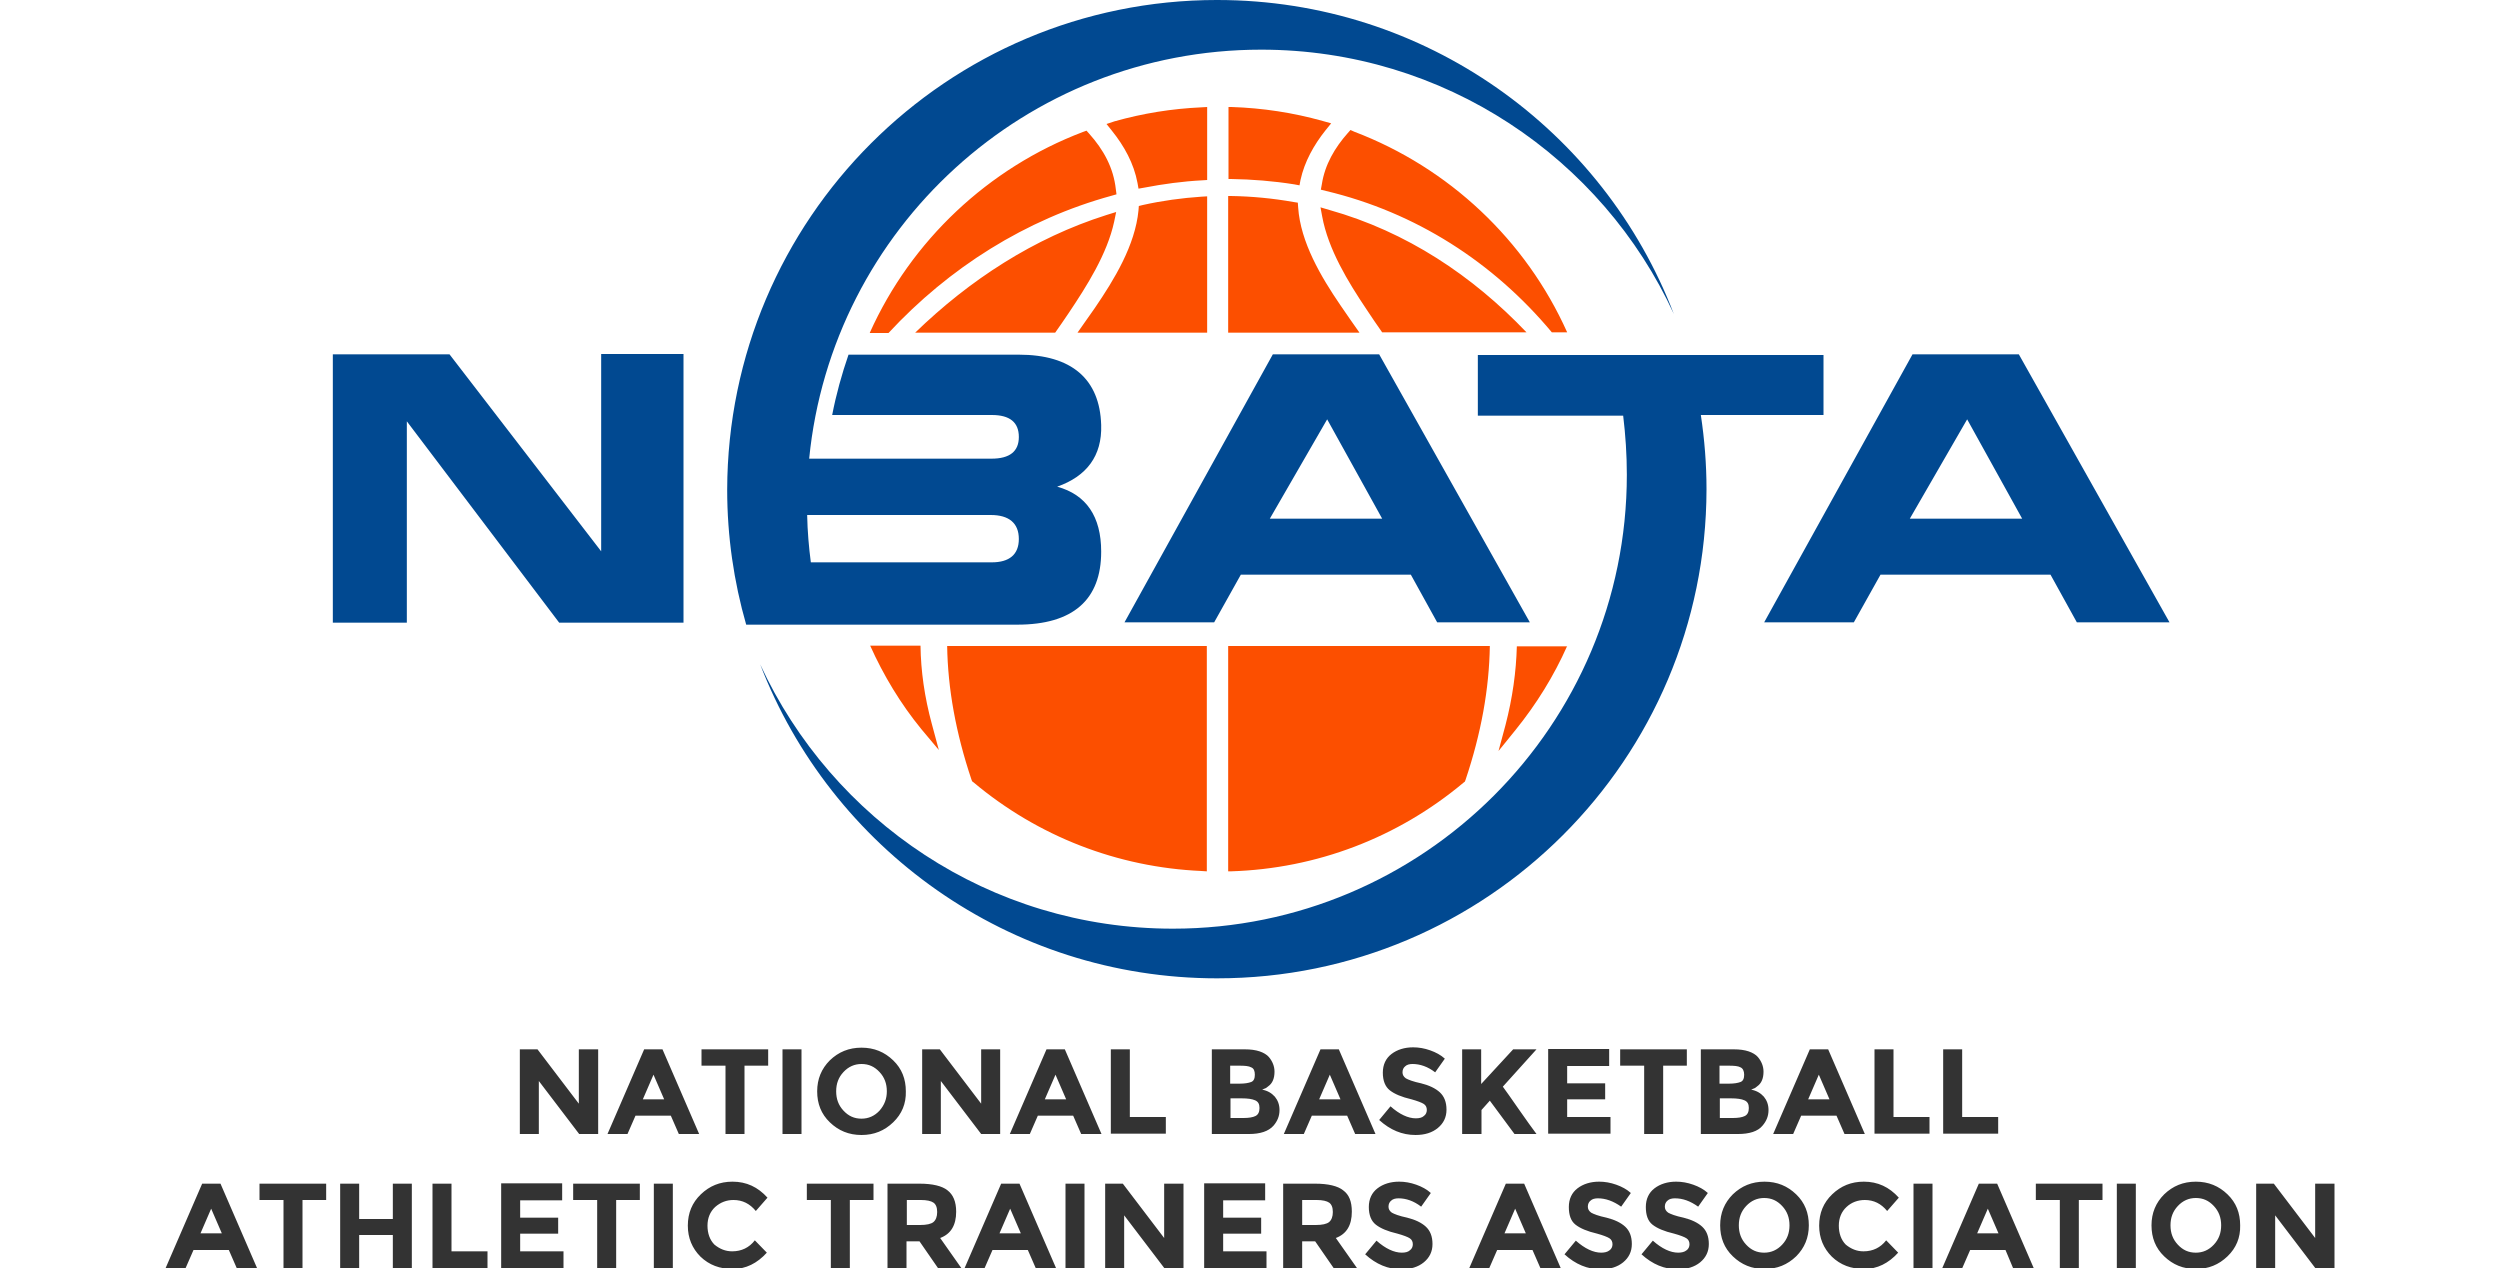
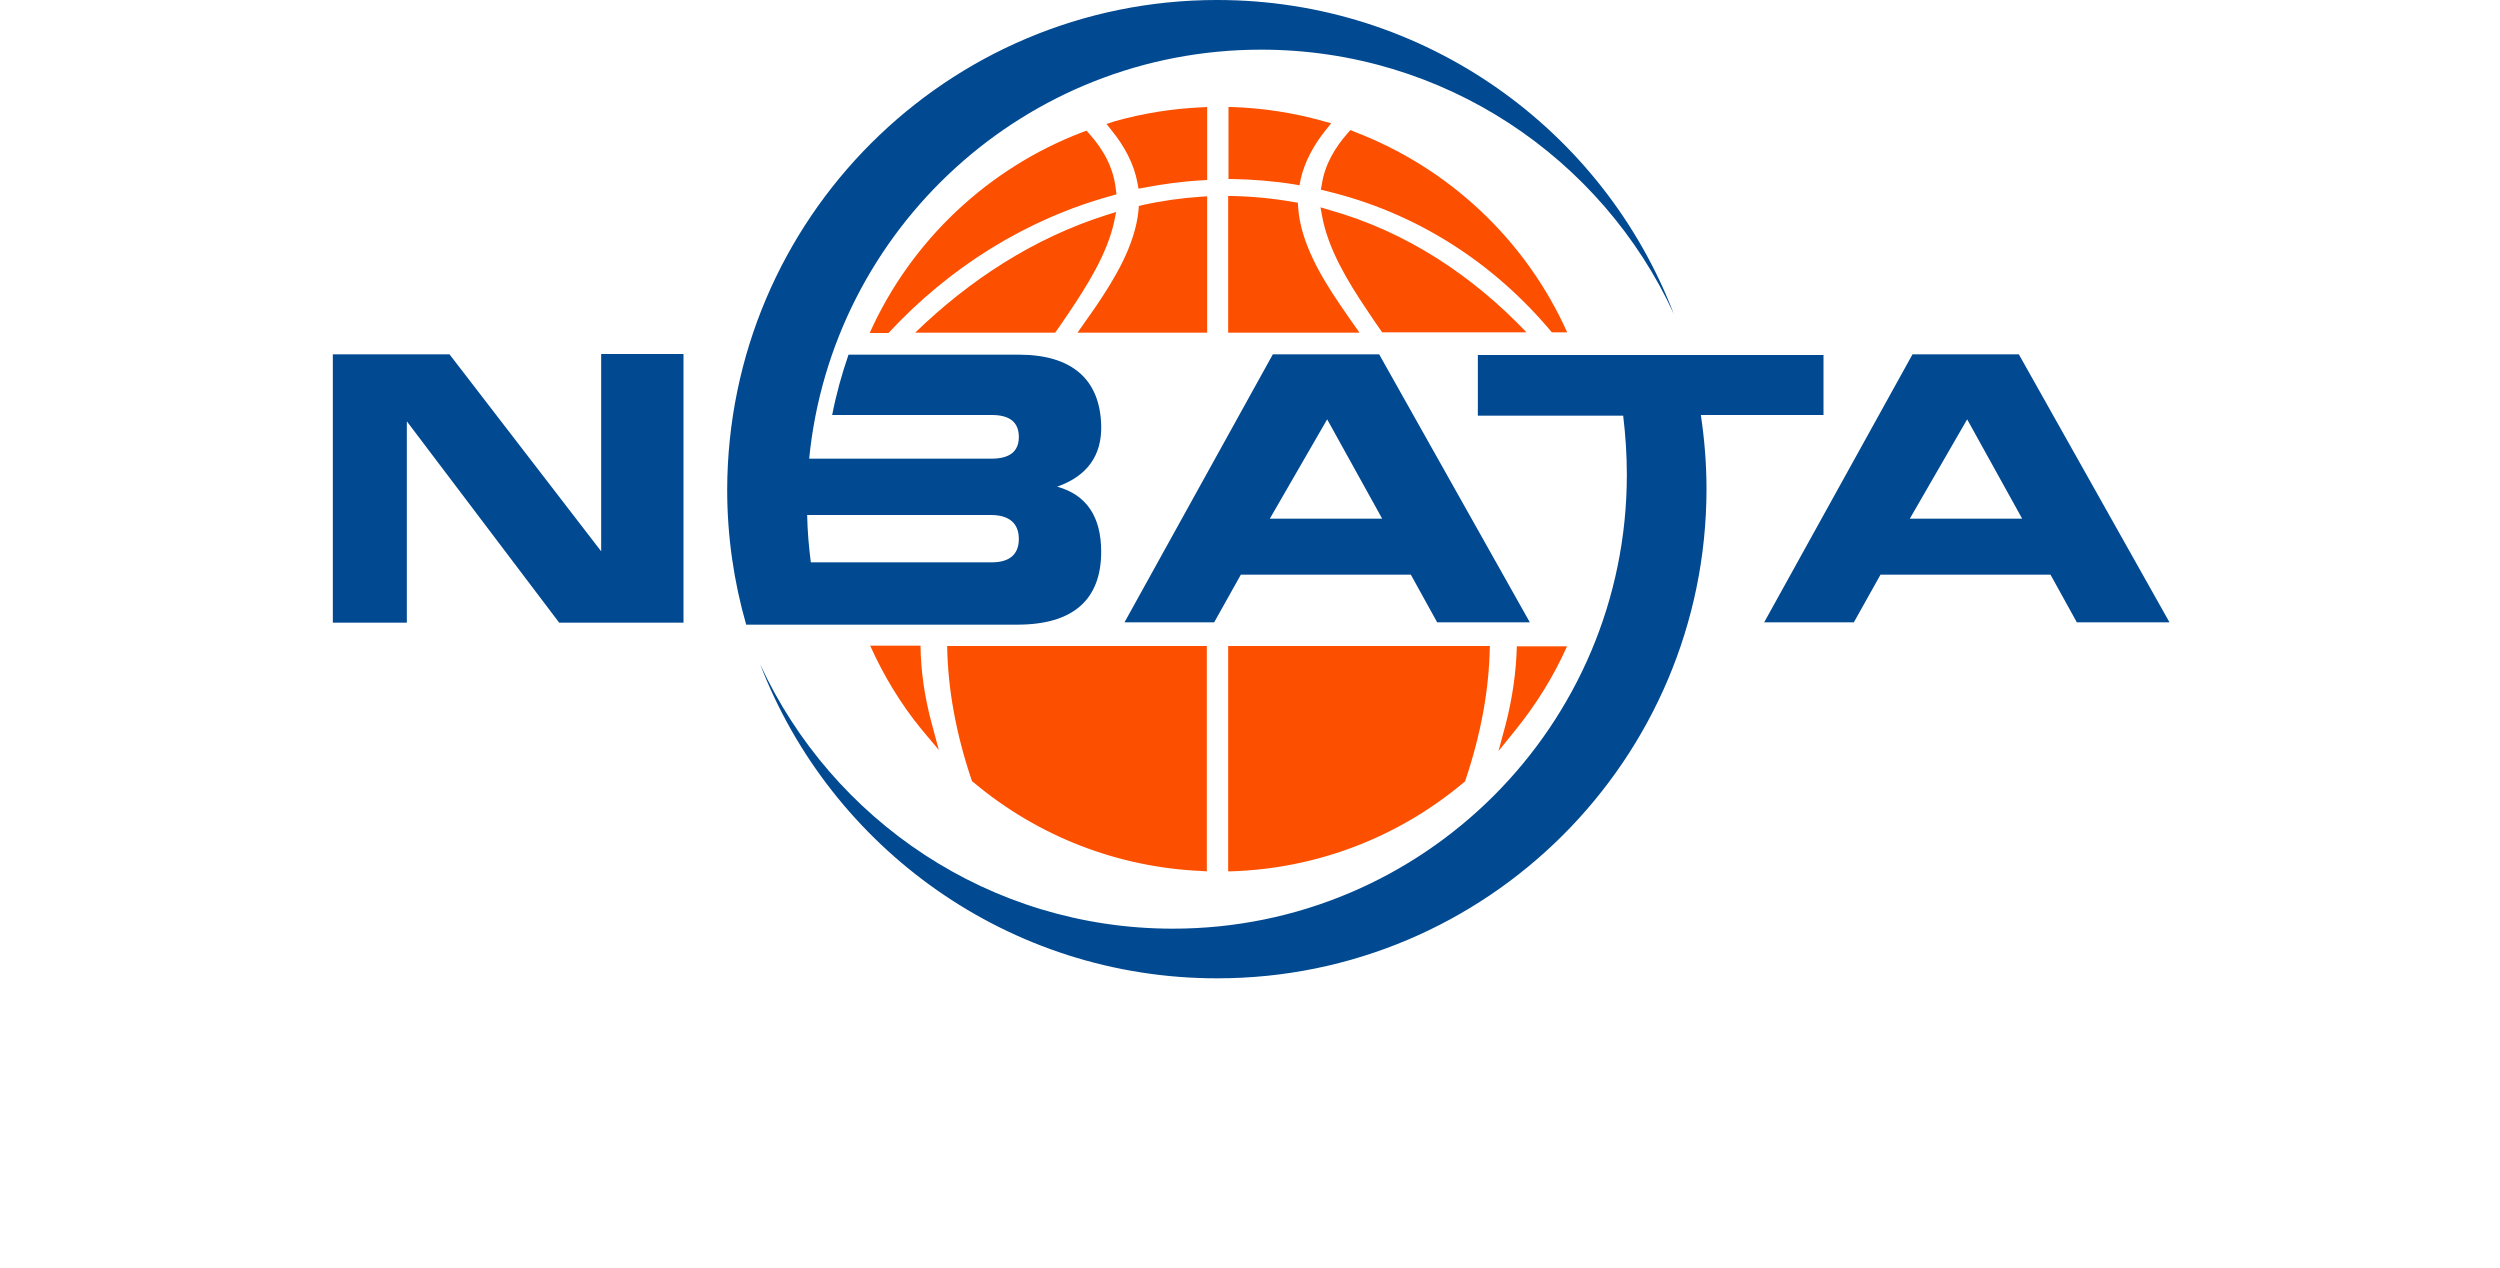
<svg xmlns="http://www.w3.org/2000/svg" id="All_Layers" width="295.664" height="150" version="1.1" viewBox="0 0 295.664 150">
  <defs>
    <style>
      .st0 {
        fill: #014991;
      }

      .st0, .st1 {
        fill-rule: evenodd;
      }

      .st1 {
        fill: #fc4f00;
      }

      .st2 {
        fill: #333;
      }
    </style>
  </defs>
  <path id="ball" class="st1" d="M156.761,15.414c-1.38,1.735-2.484,3.706-2.957,5.874l-.118.631-.631-.118c-2.484-.394-4.967-.591-7.451-.631h-.315v-8.515h.355c3.666.118,7.293.67,10.802,1.656l.986.276-.67.828h0ZM160.151,15.572c11.196,4.258,20.302,12.812,25.191,23.732h-1.813c-6.938-8.318-16.123-14.192-26.689-16.715l-.631-.158.118-.631c.355-2.326,1.537-4.336,3.075-6.071l.315-.355.434.197h0ZM157.234,24.836c9.106,2.562,16.912,7.766,23.298,14.468h-17.07c-.631-.907-1.262-1.813-1.853-2.72-2.168-3.233-4.534-7.096-5.243-10.999l-.197-1.064,1.064.315h0ZM185.342,76.4c-1.577,3.548-3.627,6.859-6.11,9.934l-2.01,2.484.828-3.075c.828-3.193,1.262-6.308,1.34-9.304h5.953v-.039ZM173.082,92.562c-7.766,6.505-17.385,10.171-27.477,10.486h-.355v-26.649h30.946c-.079,5.085-1.025,10.329-2.878,15.848l-.079.197-.158.118h0ZM145.25,39.343v-16.163h.315c2.484.039,4.967.276,7.411.71l.512.079.039.552c.276,4.139,2.72,8.239,5.007,11.59.749,1.104,1.498,2.168,2.247,3.233h-15.532ZM142.096,103.009c-9.934-.434-19.356-4.1-26.965-10.486l-.158-.118-.079-.197c-1.853-5.519-2.799-10.762-2.878-15.808h30.71v26.649l-.631-.039h0ZM127.431,39.343c.67-.986,1.38-1.932,2.05-2.917,2.287-3.351,4.77-7.411,5.164-11.551l.039-.512.473-.118c2.287-.512,4.612-.828,6.938-.986l.67-.039v16.123h-15.335ZM108.982,86.255c-2.484-3.035-4.494-6.386-6.071-9.895h5.953c.039,2.996.473,6.071,1.34,9.264l.828,3.075-2.05-2.444h0ZM108.233,39.343c6.426-6.229,14.034-11.196,22.628-13.916l1.143-.355-.236,1.143c-.828,3.824-3.233,7.608-5.401,10.841-.512.788-1.064,1.538-1.577,2.287h-16.557ZM102.871,39.343c4.888-10.88,13.995-19.474,25.191-23.732l.434-.158.315.355c1.695,1.892,2.878,4.021,3.154,6.583l.079.591-.552.158c-10.21,2.799-19.238,8.515-26.413,16.242h-2.208v-.039ZM131.807,14.35c3.351-.946,6.781-1.498,10.289-1.656l.67-.039v8.633l-.591.039c-2.287.118-4.612.434-6.859.867l-.67.118-.118-.67c-.434-2.326-1.577-4.376-3.035-6.189l-.631-.788.946-.315h0Z" />
  <path id="NBATA" class="st0" d="M39.363,41.905h13.798l17.937,23.298v-23.338h9.737v31.774h-14.704l-18.016-23.811v23.811h-8.752v-31.735h0ZM143.949,0c24.639,0,45.69,15.414,54.008,37.135-8.476-18.449-27.162-31.262-48.804-31.262-27.871,0-50.775,21.209-53.456,48.371h21.564c2.168,0,3.233-.867,3.233-2.562,0-1.735-1.064-2.602-3.193-2.602h-18.883c.473-2.444,1.143-4.849,1.932-7.135h20.145c6.229,0,9.579,2.878,9.737,8.318.118,3.666-1.735,6.071-5.204,7.293,3.43.946,5.204,3.509,5.204,7.687,0,5.677-3.311,8.633-9.934,8.633h-32.05c-1.459-5.085-2.247-10.447-2.247-15.966.079-32.011,25.979-57.911,57.95-57.911h0ZM95.46,60.946c.039,1.892.197,3.745.434,5.559h21.406c2.05,0,3.193-.907,3.193-2.76,0-1.892-1.183-2.838-3.311-2.838h-21.721v.039ZM143.949,115.703c-24.639,0-45.69-15.414-54.047-37.135,8.515,18.449,27.162,31.262,48.804,31.262,29.645,0,53.693-24.047,53.693-53.693,0-2.365-.158-4.691-.434-6.978h-17.188v-7.175h40.88v7.096h-14.507c.434,2.878.67,5.795.67,8.791-.039,31.932-25.94,57.832-57.871,57.832h0ZM150.532,41.905h12.576l17.819,31.695h-10.959l-3.114-5.637h-20.105l-3.154,5.637h-10.604l17.543-31.695h0ZM163.463,61.34l-6.505-11.748-6.781,11.748h13.285ZM226.183,41.905h12.576l17.819,31.695h-10.959l-3.114-5.637h-20.105l-3.154,5.637h-10.604l17.543-31.695h0ZM239.152,61.34l-6.505-11.748-6.781,11.748h13.285Z" />
-   <path id="National_Basketball..." class="st2" d="M68.495,124.1h2.247v10.013h-2.247l-4.77-6.268v6.268h-2.247v-10.013h2.089l4.888,6.426v-6.426h.039ZM80.282,134.113l-.946-2.168h-4.179l-.946,2.168h-2.365l4.336-10.013h2.168l4.336,10.013h-2.405ZM77.287,127.096l-1.262,2.917h2.523l-1.262-2.917h0ZM88.049,126.031v8.082h-2.247v-8.082h-2.838v-1.932h7.884v1.932h-2.799ZM92.543,124.1h2.247v10.013h-2.247v-10.013h0ZM104.882,129.067c0-.907-.276-1.656-.867-2.287-.591-.631-1.262-.946-2.129-.946-.828,0-1.537.315-2.129.946s-.867,1.38-.867,2.287.276,1.656.867,2.287c.591.631,1.262.946,2.129.946.828,0,1.537-.315,2.129-.946.591-.67.867-1.419.867-2.287h0ZM105.631,132.733c-1.025.986-2.247,1.498-3.745,1.498s-2.72-.512-3.745-1.498-1.498-2.208-1.498-3.666.512-2.681,1.498-3.666c1.025-.986,2.247-1.498,3.745-1.498s2.72.512,3.745,1.498,1.498,2.208,1.498,3.666c.039,1.459-.473,2.681-1.498,3.666h0ZM116.038,124.1h2.247v10.013h-2.247l-4.77-6.268v6.268h-2.208v-10.013h2.089l4.888,6.426v-6.426h0ZM127.865,134.113l-.946-2.168h-4.179l-.946,2.168h-2.365l4.336-10.013h2.168l4.336,10.013h-2.405ZM124.829,127.096l-1.262,2.917h2.523l-1.262-2.917h0ZM131.373,134.113v-10.013h2.247v8.003h4.258v1.971h-6.505v.039ZM147.694,134.113h-4.376v-10.013h3.903c.67,0,1.262.079,1.735.236.473.158.867.394,1.104.67.434.512.67,1.104.67,1.735,0,.788-.236,1.38-.749,1.735-.158.118-.276.236-.355.236-.079.039-.197.079-.355.158.631.118,1.104.394,1.498.828.355.434.552.946.552,1.577,0,.71-.236,1.301-.71,1.853-.591.67-1.577.986-2.917.986h0ZM145.526,128.16h1.064c.631,0,1.064-.079,1.38-.197s.434-.434.434-.867-.118-.749-.434-.867c-.276-.158-.749-.197-1.419-.197h-1.064v2.129h.039ZM145.526,132.221h1.537c.631,0,1.104-.079,1.419-.236.315-.158.473-.473.473-.946s-.158-.749-.512-.907-.867-.236-1.616-.236h-1.301v2.326h0ZM160.269,134.113l-.946-2.168h-4.179l-.946,2.168h-2.365l4.336-10.013h2.168l4.336,10.013h-2.405ZM157.273,127.096l-1.262,2.917h2.523l-1.262-2.917h0ZM167.05,125.834c-.355,0-.67.079-.867.276-.197.158-.315.394-.315.71,0,.276.118.512.394.71.276.158.867.394,1.813.591.946.236,1.695.591,2.208,1.064.512.473.788,1.143.788,2.05s-.355,1.616-1.025,2.168-1.537.828-2.641.828c-1.577,0-2.996-.591-4.297-1.774l1.34-1.616c1.064.946,2.089,1.419,2.996,1.419.394,0,.749-.079.946-.276.236-.158.355-.434.355-.71,0-.315-.118-.552-.355-.71s-.749-.355-1.459-.552c-1.183-.276-2.01-.631-2.562-1.064s-.828-1.143-.828-2.089.355-1.695,1.025-2.208c.67-.512,1.537-.788,2.562-.788.67,0,1.34.118,2.01.355s1.262.552,1.735.986l-1.143,1.616c-.867-.67-1.774-.986-2.681-.986h0ZM172.924,124.1h2.247v4.1l3.784-4.1h2.76l-3.982,4.415c.355.473.986,1.38,1.892,2.681s1.616,2.287,2.089,2.917h-2.602l-2.917-3.942-.986,1.104v2.838h-2.287v-10.013h0ZM190.309,124.1v1.971h-4.967v2.05h4.494v1.892h-4.494v2.089h5.125v1.971h-7.372v-10.013h7.214v.039ZM196.695,126.031v8.082h-2.247v-8.082h-2.838v-1.932h7.884v1.932h-2.799ZM205.526,134.113h-4.376v-10.013h3.903c.67,0,1.262.079,1.735.236.473.158.867.394,1.104.67.434.512.67,1.104.67,1.735,0,.788-.236,1.38-.749,1.735-.158.118-.276.236-.355.236-.079.039-.197.079-.355.158.631.118,1.104.394,1.498.828.355.434.552.946.552,1.577,0,.71-.236,1.301-.71,1.853-.552.67-1.537.986-2.917.986h0ZM203.397,128.16h1.064c.631,0,1.064-.079,1.38-.197s.434-.434.434-.867-.158-.749-.434-.867c-.276-.158-.749-.197-1.419-.197h-1.064v2.129h.039ZM203.397,132.221h1.537c.631,0,1.104-.079,1.419-.236.315-.158.473-.473.473-.946s-.158-.749-.512-.907-.867-.236-1.616-.236h-1.301v2.326h0ZM218.141,134.113l-.946-2.168h-4.179l-.946,2.168h-2.365l4.336-10.013h2.168l4.336,10.013h-2.405ZM215.105,127.096l-1.262,2.917h2.523l-1.262-2.917h0ZM221.689,134.113v-10.013h2.247v8.003h4.258v1.971h-6.505v.039ZM229.81,134.113v-10.013h2.247v8.003h4.258v1.971h-6.505v.039ZM28.009,150l-.946-2.168h-4.179l-.946,2.168h-2.365l4.336-10.013h2.168l4.336,10.013h-2.405ZM24.974,142.944l-1.262,2.917h2.523l-1.262-2.917h0ZM35.775,141.918v8.082h-2.247v-8.082h-2.838v-1.932h7.884v1.932h-2.799ZM46.459,139.987h2.247v10.013h-2.247v-3.942h-3.982v3.942h-2.247v-10.013h2.247v4.179h3.982v-4.179h0ZM51.15,150v-10.013h2.247v8.003h4.258v1.971h-6.505v.039ZM66.485,139.987v1.971h-4.967v2.05h4.494v1.892h-4.494v2.089h5.125v1.971h-7.372v-10.013h7.214v.039ZM72.871,141.918v8.082h-2.247v-8.082h-2.838v-1.932h7.884v1.932h-2.799ZM77.326,139.987h2.247v10.013h-2.247v-10.013h0ZM86.59,147.989c1.104,0,2.01-.434,2.681-1.301l1.419,1.459c-1.143,1.262-2.484,1.932-4.021,1.932s-2.799-.473-3.824-1.459c-.986-.986-1.498-2.208-1.498-3.666,0-1.498.512-2.72,1.537-3.706,1.025-.986,2.247-1.498,3.745-1.498,1.656,0,2.996.631,4.139,1.892l-1.38,1.577c-.71-.867-1.577-1.301-2.641-1.301-.828,0-1.537.276-2.168.828-.591.552-.907,1.301-.907,2.208s.276,1.695.828,2.247c.631.512,1.301.788,2.089.788h0ZM100.506,141.918v8.082h-2.247v-8.082h-2.838v-1.932h7.884v1.932h-2.799ZM113.082,143.298c0,1.616-.631,2.641-1.892,3.114l2.523,3.587h-2.76l-2.208-3.193h-1.537v3.193h-2.247v-10.013h3.784c1.537,0,2.681.276,3.311.788.67.512,1.025,1.34,1.025,2.523h0ZM108.824,144.875c.749,0,1.301-.118,1.577-.355s.434-.631.434-1.183-.158-.907-.434-1.104c-.276-.197-.788-.315-1.498-.315h-1.656v2.957h1.577ZM122.503,150l-.946-2.168h-4.179l-.946,2.168h-2.365l4.336-10.013h2.168l4.336,10.013h-2.405ZM119.468,142.944l-1.262,2.917h2.523l-1.262-2.917h0ZM126.012,139.987h2.247v10.013h-2.247v-10.013h0ZM137.72,139.987h2.247v10.013h-2.247l-4.77-6.268v6.268h-2.247v-10.013h2.089l4.888,6.426v-6.426h.039ZM149.625,139.987v1.971h-4.967v2.05h4.494v1.892h-4.494v2.089h5.125v1.971h-7.372v-10.013h7.214v.039ZM159.875,143.298c0,1.616-.631,2.641-1.892,3.114l2.523,3.587h-2.76l-2.208-3.193h-1.537v3.193h-2.247v-10.013h3.784c1.537,0,2.681.276,3.311.788.71.512,1.025,1.34,1.025,2.523h0ZM155.618,144.875c.749,0,1.301-.118,1.577-.355s.434-.631.434-1.183-.158-.907-.434-1.104-.788-.315-1.498-.315h-1.695v2.957h1.616ZM165.394,141.721c-.355,0-.67.079-.867.276-.197.158-.315.394-.315.71,0,.276.118.512.394.71.276.158.867.394,1.813.591.946.236,1.695.591,2.208,1.064.512.473.788,1.143.788,2.05s-.355,1.616-1.025,2.168-1.577.828-2.641.828c-1.577,0-2.996-.591-4.297-1.774l1.34-1.616c1.064.946,2.089,1.419,2.996,1.419.394,0,.749-.079.946-.276.236-.158.355-.434.355-.71,0-.315-.118-.552-.355-.71s-.749-.355-1.459-.552c-1.183-.276-2.01-.631-2.562-1.064s-.828-1.143-.828-2.089.355-1.695,1.025-2.208c.67-.512,1.537-.788,2.562-.788.67,0,1.34.118,2.01.355s1.262.552,1.735.986l-1.143,1.616c-.867-.67-1.774-.986-2.681-.986h0ZM182.188,150l-.946-2.168h-4.179l-.946,2.168h-2.365l4.336-10.013h2.168l4.336,10.013h-2.405ZM179.192,142.944l-1.262,2.917h2.523l-1.262-2.917h0ZM188.969,141.721c-.355,0-.67.079-.867.276-.197.158-.315.394-.315.71,0,.276.118.512.394.71.276.158.867.394,1.813.591.946.236,1.695.591,2.208,1.064.512.473.788,1.143.788,2.05s-.355,1.616-1.025,2.168-1.577.828-2.641.828c-1.577,0-2.996-.591-4.297-1.774l1.34-1.616c1.064.946,2.089,1.419,2.996,1.419.394,0,.749-.079.986-.276.236-.158.355-.434.355-.71,0-.315-.118-.552-.355-.71s-.749-.355-1.459-.552c-1.183-.276-2.01-.631-2.562-1.064s-.788-1.143-.788-2.089.355-1.695,1.025-2.208c.67-.512,1.537-.788,2.562-.788.67,0,1.34.118,2.01.355s1.262.552,1.735.986l-1.143,1.616c-.946-.67-1.853-.986-2.76-.986h0ZM198.075,141.721c-.355,0-.67.079-.867.276-.197.158-.315.394-.315.71,0,.276.118.512.394.71.276.158.867.394,1.813.591.946.236,1.695.591,2.208,1.064.512.473.788,1.143.788,2.05s-.355,1.616-1.025,2.168-1.577.828-2.641.828c-1.577,0-2.996-.591-4.297-1.774l1.34-1.616c1.064.946,2.089,1.419,2.996,1.419.394,0,.749-.079.986-.276.236-.158.355-.434.355-.71,0-.315-.118-.552-.355-.71s-.749-.355-1.459-.552c-1.183-.276-2.01-.631-2.562-1.064s-.788-1.143-.788-2.089.355-1.695,1.025-2.208c.67-.512,1.537-.788,2.562-.788.67,0,1.34.118,2.01.355s1.262.552,1.735.986l-1.143,1.616c-.946-.67-1.813-.986-2.76-.986h0ZM211.636,144.915c0-.907-.276-1.656-.867-2.287-.591-.631-1.262-.946-2.129-.946-.828,0-1.537.315-2.129.946s-.867,1.38-.867,2.287.276,1.656.867,2.287c.591.631,1.262.946,2.129.946.828,0,1.537-.315,2.129-.946s.867-1.38.867-2.287h0ZM212.424,148.581c-1.025.986-2.247,1.498-3.745,1.498s-2.72-.512-3.745-1.498-1.498-2.208-1.498-3.666.512-2.681,1.498-3.666c1.025-.986,2.247-1.498,3.745-1.498s2.72.512,3.745,1.498,1.498,2.208,1.498,3.666-.512,2.681-1.498,3.666h0ZM220.388,147.989c1.104,0,2.01-.434,2.681-1.301l1.419,1.459c-1.143,1.262-2.484,1.932-4.021,1.932s-2.799-.473-3.824-1.459c-.986-.986-1.498-2.208-1.498-3.666,0-1.498.512-2.72,1.537-3.706s2.247-1.498,3.745-1.498c1.656,0,2.996.631,4.139,1.892l-1.38,1.577c-.71-.867-1.577-1.301-2.641-1.301-.828,0-1.577.276-2.168.828s-.907,1.301-.907,2.208.276,1.695.828,2.247c.631.512,1.301.788,2.089.788h0ZM226.301,139.987h2.247v10.013h-2.247v-10.013h0ZM238.088,150l-.907-2.168h-4.179l-.946,2.168h-2.365l4.336-10.013h2.168l4.336,10.013h-2.444ZM235.092,142.944l-1.262,2.917h2.523l-1.262-2.917h0ZM245.854,141.918v8.082h-2.247v-8.082h-2.838v-1.932h7.884v1.932h-2.799ZM250.348,139.987h2.247v10.013h-2.247v-10.013h0ZM262.687,144.915c0-.907-.276-1.656-.867-2.287-.591-.631-1.262-.946-2.129-.946-.828,0-1.538.315-2.129.946s-.867,1.38-.867,2.287.276,1.656.867,2.287c.591.631,1.262.946,2.129.946.828,0,1.538-.315,2.129-.946s.867-1.38.867-2.287h0ZM263.436,148.581c-1.025.986-2.247,1.498-3.745,1.498s-2.72-.512-3.745-1.498-1.498-2.208-1.498-3.666.512-2.681,1.498-3.666c1.025-.986,2.247-1.498,3.745-1.498s2.72.512,3.745,1.498,1.498,2.208,1.498,3.666c.039,1.459-.473,2.681-1.498,3.666h0ZM273.844,139.987h2.247v10.013h-2.247l-4.77-6.268v6.268h-2.247v-10.013h2.089l4.888,6.426v-6.426h.039Z" />
</svg>